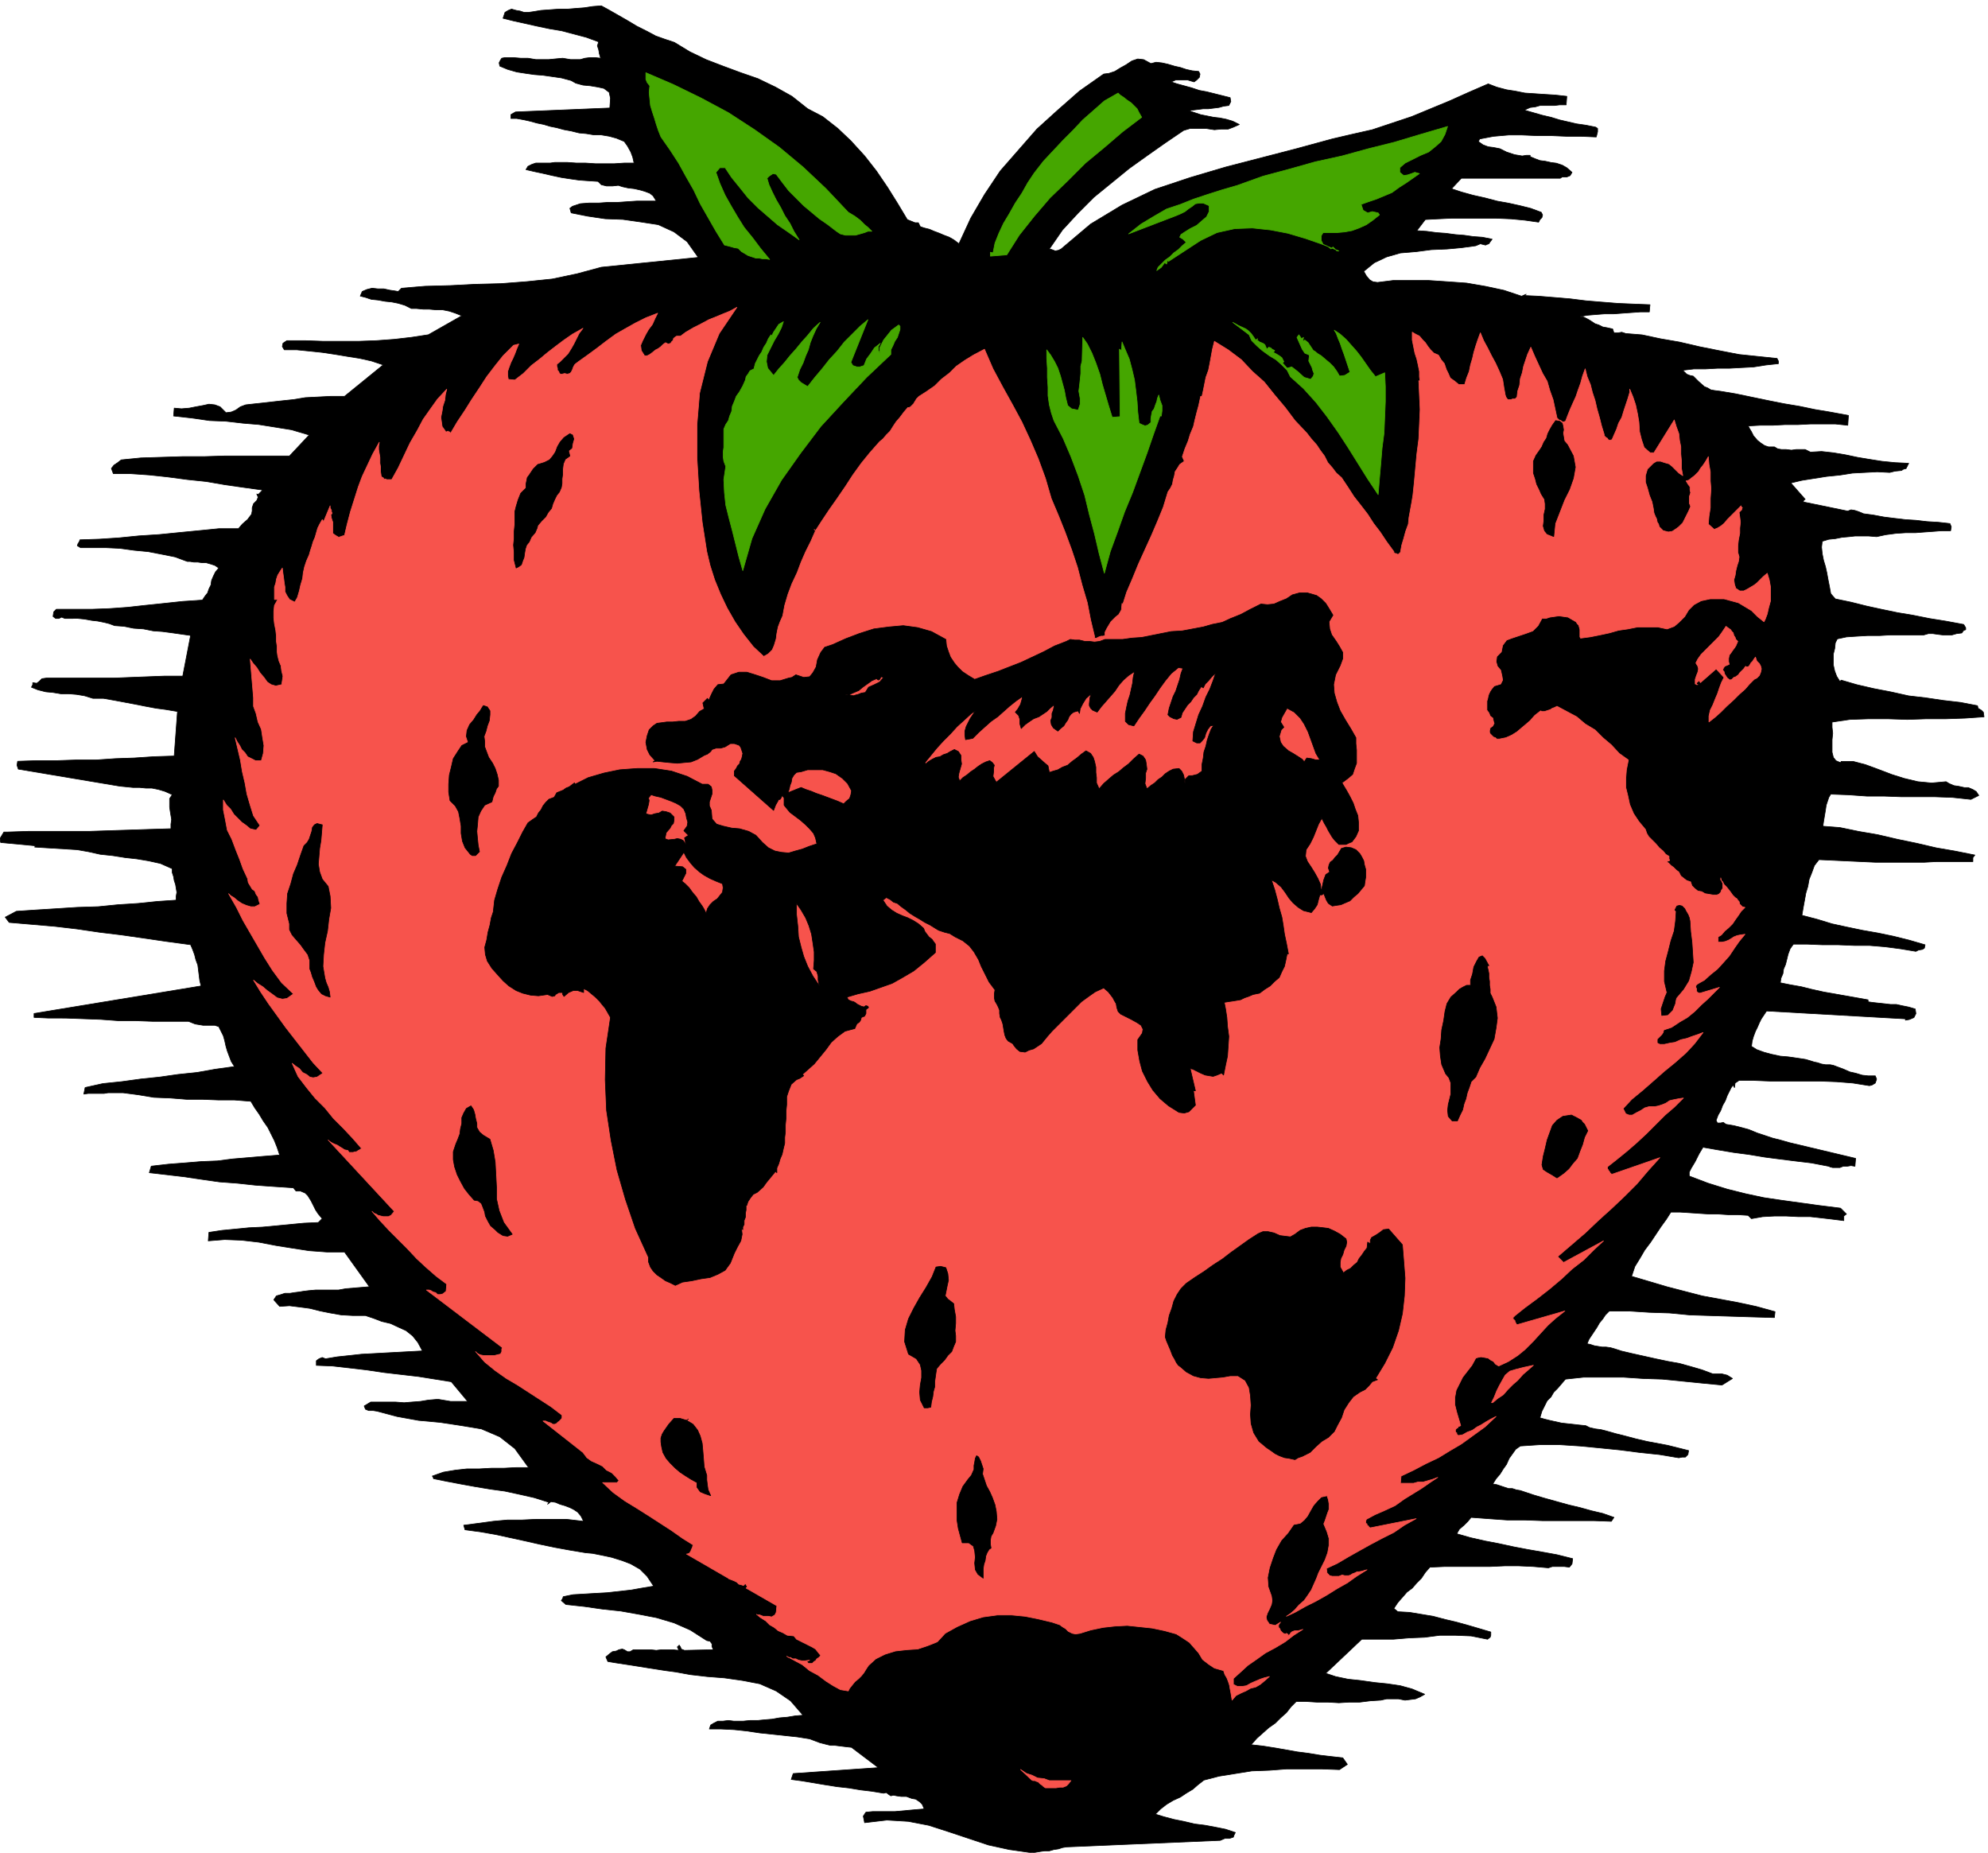
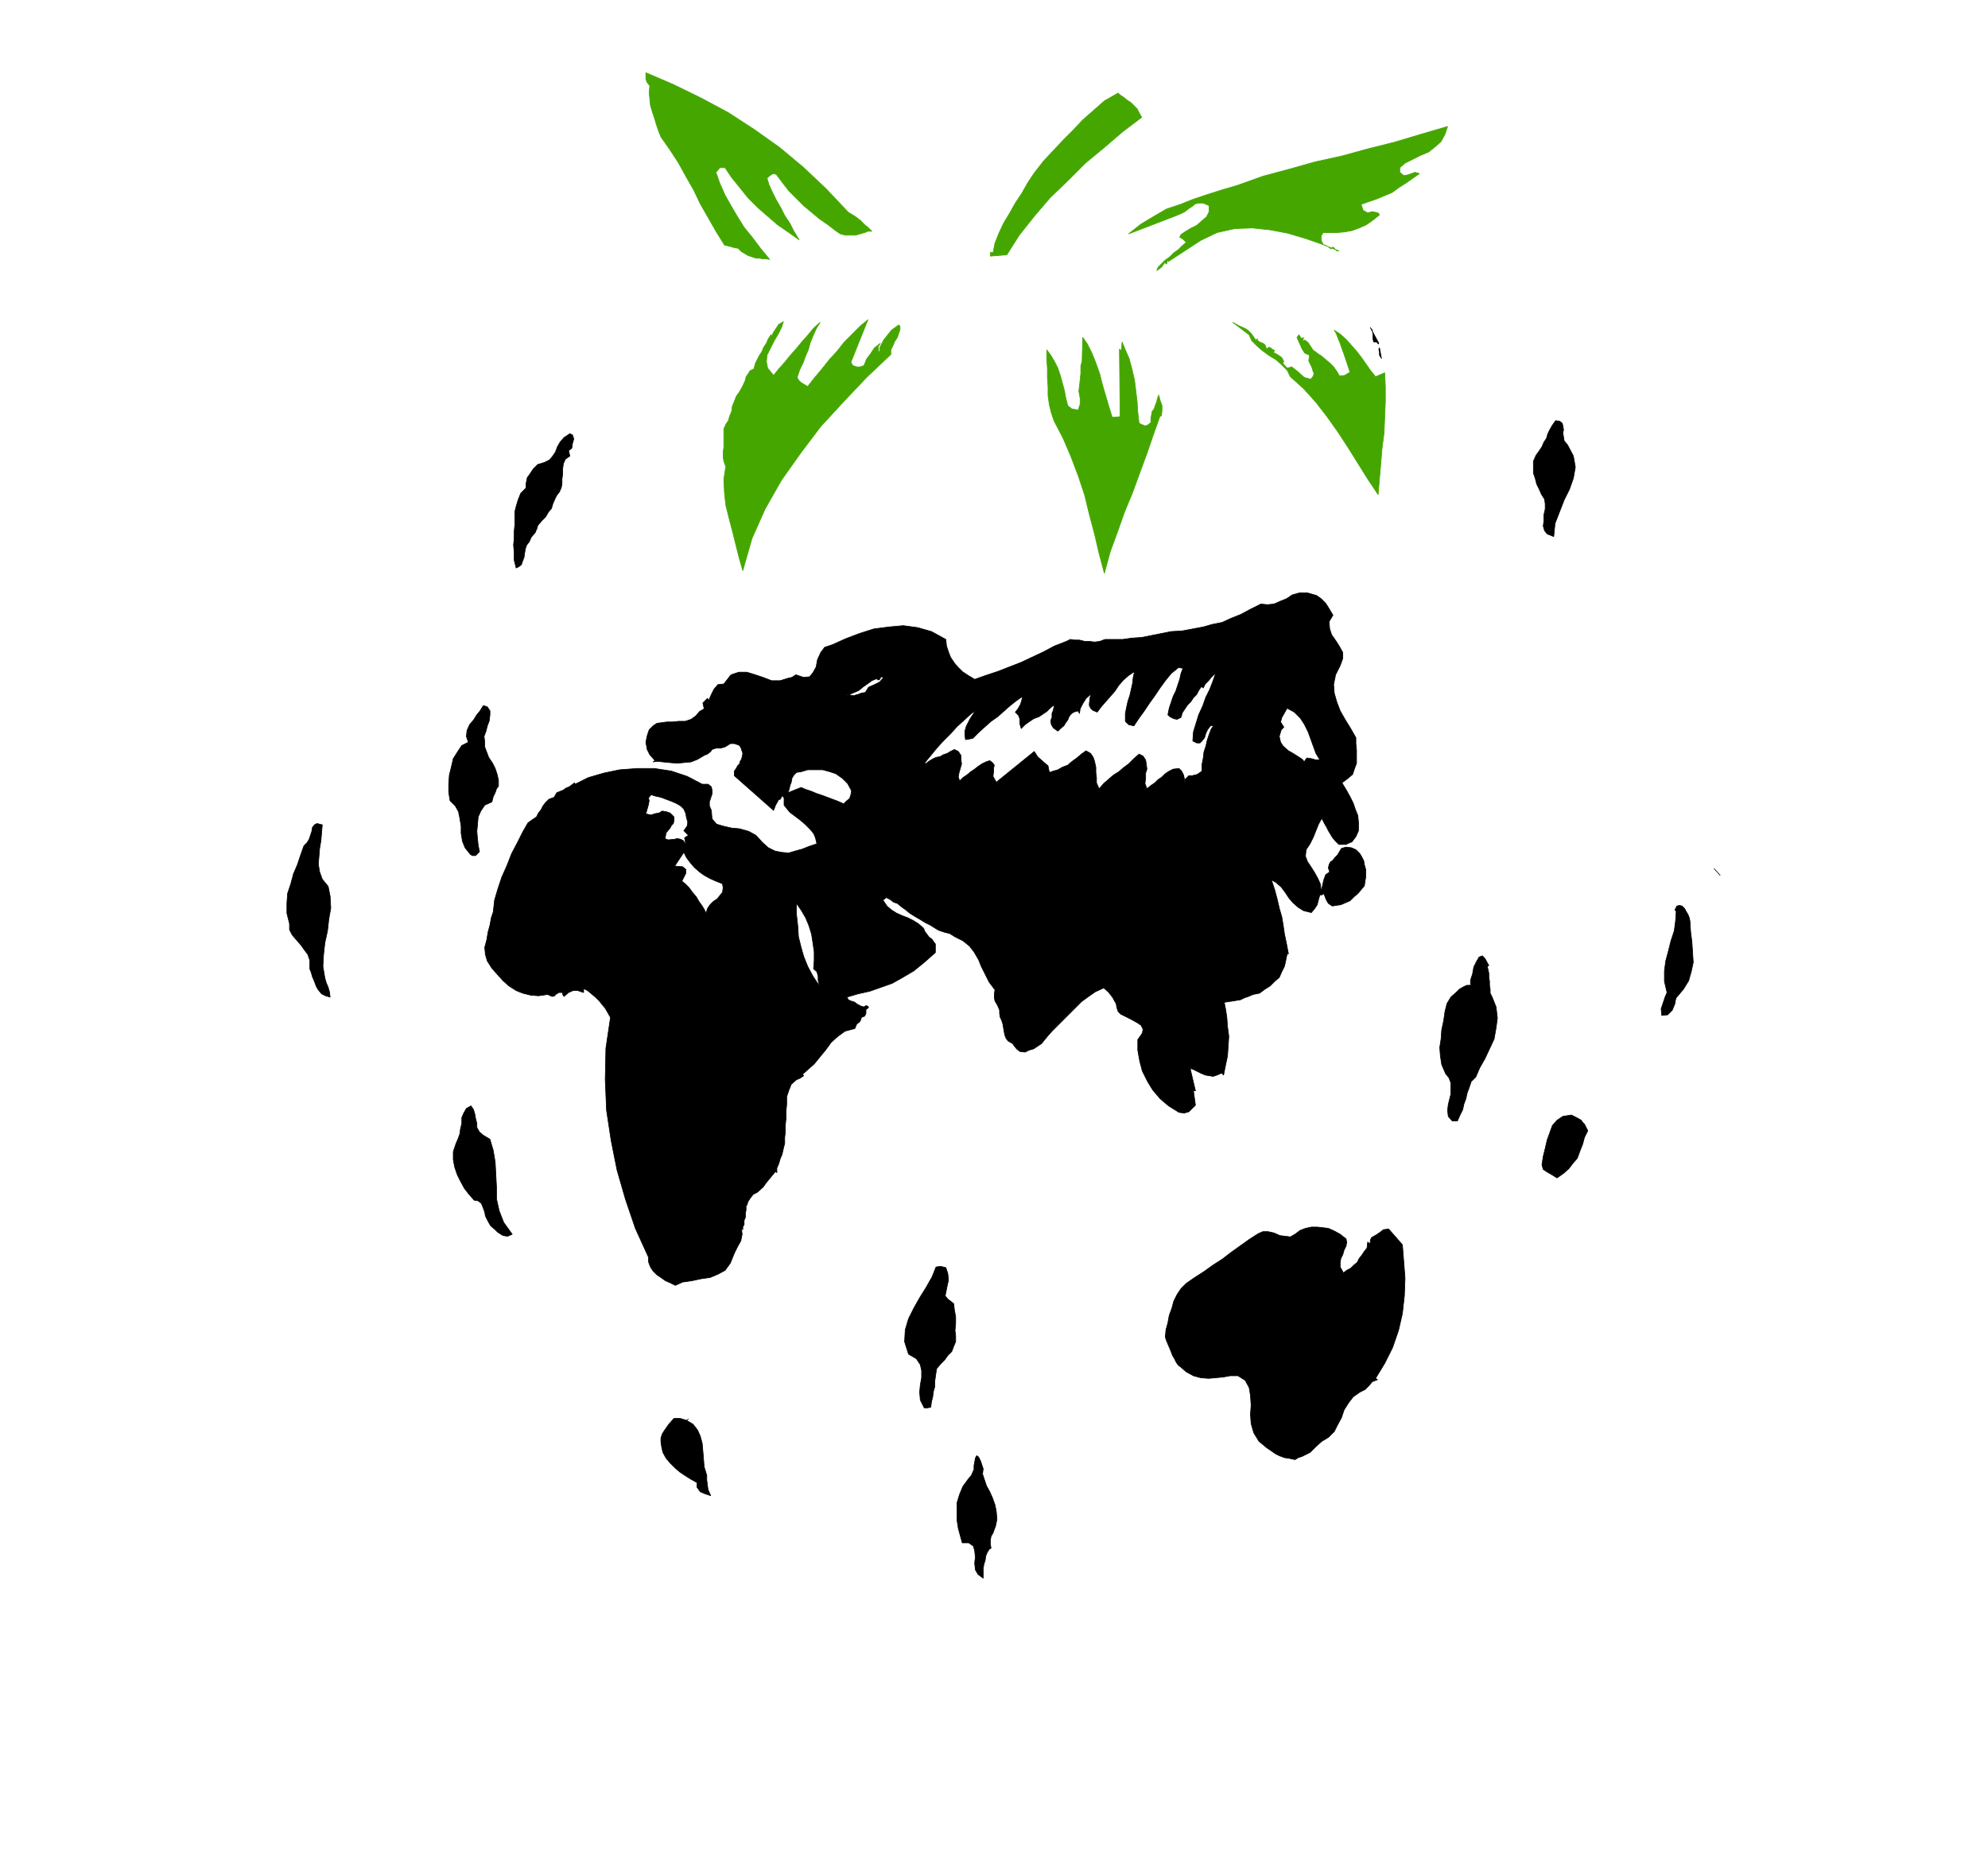
<svg xmlns="http://www.w3.org/2000/svg" fill-rule="evenodd" height="457.03" preserveAspectRatio="none" stroke-linecap="round" viewBox="0 0 3035 2828" width="490.455">
  <style>.pen0{stroke:#000;stroke-width:1;stroke-linejoin:round}.brush1{fill:#000}</style>
-   <path class="pen0 brush1" d="m1030 65 23 14 25 12 26 10 27 10 26 9 27 13 25 14 24 19 23 12 23 18 20 19 21 23 18 23 17 25 15 24 15 25 2 1 5 2 5 2h5l3 6 6 2 8 2 7 3 8 3 7 3 8 3 7 4 8 6 18-39 21-36 24-36 28-32 28-32 32-29 33-29 37-26 8-1 9-3 8-5 9-5 9-6 9-3 9 1 11 6 8-2 9 1 9 2 10 3 9 2 9 3 9 2 10 1 2 4-1 5-4 4-4 3-10-3h-18l-7 3 9 3 11 3 11 3 12 4 11 2 12 3 12 3 12 3 1 6-3 6-8 1-7 2-8 1-8 1h-8l-8 1-8 1-6 1 9 3 9 3 10 2 10 2 9 1 10 2 10 3 10 5-9 4-8 3h-11l-10 1-13-2h-24l-10 3-28 19-27 19-28 20-27 22-27 22-24 24-24 26-20 29 4 1 5 2 5-1 4-2 45-38 48-29 50-24 54-18 54-16 54-14 54-14 55-15 30-7 31-7 30-10 30-10 29-12 29-12 29-13 30-13 13 5 15 4 13 2 15 3 15 1 15 1 16 1 18 2-1 13h-10l-8 1h-22l-7 2-8 1-9 4 14 4 14 4 13 3 13 4 13 3 13 3 14 2 15 3 3 2v5l-1 4-1 4-23-1h-22l-23-1h-22l-23-1h-21l-23 2-21 4-1 2-1 2 7 5 8 3 8 1 10 2 4 2 6 3 6 2 6 2 6 1 6 1 6-1h6v2l7 3 8 3 8 1 9 2 8 1 9 3 7 4 8 7-3 5-5 2h-7l-3 2h-151l-15 16 15 5 18 5 18 4 19 5 17 3 18 4 16 4 16 6 2 4-1 4-3 3-2 4-21-3-21-2-23-1h-68l-21 1-19 1-13 17 15 1 15 2 14 1 15 2 13 1 14 2 14 1 15 3-3 4-2 3-3 1-2 1-8-2-7 3-22 3-22 2-24 1-23 3-24 2-21 6-19 9-16 13 4 7 5 6 5 3 7 1 24-3h54l30 2 28 2 29 5 28 6 27 9 7-3-3 2 22 1 24 2 24 2 24 3 24 2 25 2 24 1 25 1-1 11h-14l-14 1-14 1-13 1h-14l-13 1-12 1-12 2 6 1 6 3 5 3 6 4 6 2 6 3 6 1 9 2 2 6h6l6-1 6 2 25 2 28 6 29 5 30 7 30 6 31 6 29 3 29 3 2 4v4l-19 2-19 3-19 1-18 1h-18l-18 1h-18l-17 2 2 2 4 4 5 2 5 1 8 8 9 8 5 2 5 3 6 1 8 1 24 4 24 5 24 5 25 5 24 4 24 5 24 4 27 5-1 15-19-2h-38l-19 1h-20l-19 1h-19l-18 1 2 4 3 5 3 6 6 7 5 4 6 4 6 2h9l5 3 6 1h7l8 1 7-1h14l8 4 17-1 18 2 18 3 19 4 18 3 19 3 20 2 21 1-2 4-2 4-4 1-3 2-10 1-8 2-19-1-19 1-19 1-19 3-20 2-19 3-19 3-17 4 22 25-2 1-1 3 68 14 5-2 6 1 6 2 7 3 15 2 16 3 16 2 17 2 16 1 17 2 17 1 18 2 2 5-1 6h-14l-13 1-14 1-13 1h-15l-15 1-15 2-14 3-12-1h-21l-9 1-11 1-10 2-10 1-10 3-1 9 1 10 2 10 3 10 2 9 2 11 2 10 2 11 7 8 24 5 24 6 23 5 24 5 24 4 25 5 25 4 27 5 3 5v3l-3 1-3 4-8 1-7 2h-14l-8-1-7-1h-7l-7 2h-51l-17 1h-18l-17 1-15 1-14 3-3 6-1 9-2 8v17l2 9 3 8 5 8 2-2 24 7 26 6 26 5 27 6 26 3 27 4 26 3 26 5 1 4 5 3 3 3 1 7-29 2-29 1h-30l-29 1-30-1h-29l-29 1-27 4v8l1 9-1 10v19l2 8 4 5 7 3 1-2h18l19 5 19 7 21 8 19 6 21 5 21 2 22-2 5 3 7 3 7 1 9 2h6l7 3 5 3 4 6-12 6-28-3-27-1h-51l-27-1h-26l-28-2-27-1-3 5-2 6-2 6-1 7-1 6-1 6-1 6-1 7 26 2 29 6 29 5 30 7 29 6 30 7 29 5 30 6-3 4v6h-56l-18 1h-75l-86-4-7 9-4 11-4 10-2 11-3 10-2 11-2 11-2 12 23 6 23 7 23 5 24 5 23 4 24 5 24 6 24 7-1 5-3 2-6 1-4 2-24-4-23-3-24-2h-23l-24-1h-24l-24-1h-21l-5 7-3 8-2 8-2 8-3 7-1 7-3 7-1 7 15 3 17 3 16 4 18 4 17 3 17 3 17 3 17 3v3l7 1 9 1 9 1 9 1h9l9 2 10 2 10 3 1 7-3 6-7 3-6 1v-2l-212-12-4 6-4 6-3 6-3 7-3 6-3 8-2 7-1 8 8 5 11 4 11 3 14 3 12 1 14 2 13 2 13 4 5 1 6 2 6 1h7l5 1 8 3 8 3 9 4 9 2 10 3 9 1h11l2 5-2 6-5 3-4 1-25-4-25-2-26-1h-76l-24-1h-23l-6 4-1 7-2-4-3 4-3 6-3 6-3 8-4 7-3 8-4 7-3 8 2 4h5l4-1 4 3 12 2 12 3 11 3 12 5 12 4 12 4 12 3 14 4 101 24-1 12-6-1-6 1h-6l-5 2h-11l-4-1-2-1-26-5-25-3-24-3-23-3-24-4-23-3-24-4-23-4-3 5-3 5-3 6-3 6-3 5-3 5-3 6v6l29 11 29 9 28 7 28 6 27 4 29 4 29 4 32 4 9 9-4 3v7l-16-2-17-2-18-2h-18l-19-1h-18l-18 1-17 3-5-5-15-1h-15l-15-1h-14l-15-1-15-1-15-1h-14l-7 11-8 11-8 12-8 12-9 12-7 12-8 13-5 15 27 8 27 8 27 7 27 7 27 5 27 5 28 6 29 8-1 9-34-1-32-1-32-1-31-1-31-3-31-1-31-2h-30l-6 6-4 6-5 6-4 7-4 6-4 6-4 6-3 7 5 1 6 2 6 1 6 1h6l7 1 7 2 9 3 17 4 18 4 18 4 19 4 17 3 18 5 17 5 16 6h14l8 2 8 5-16 10-31-3-30-3-30-3-30-1-30-2h-60l-28 3-6 7-6 7-6 6-4 7-6 6-4 8-4 8-3 10 7 2 8 2 9 2 9 2 9 1 9 1 9 1 10 1 6 3 9 2 8 1 8 2 14 4 16 4 15 4 17 4 16 3 16 3 16 4 16 4-1 6-4 4h-5l-5 1-30-5-29-3-31-4-30-3-31-3-31-2h-30l-30 2-7 5-5 7-5 7-4 9-5 7-5 8-6 7-5 8 6 1 6 2 6 2 6 2h6l6 2 6 1 6 2 15 5 17 5 18 5 18 5 17 4 18 5 17 4 17 6-4 6-27-1h-78l-27-1h-27l-28-2-27-2-5 6-6 6-7 6-4 7 21 6 22 5 21 4 23 5 21 4 23 4 22 4 24 6-1 8-4 5-8-1h-18l-6 2-23-2-22-1h-22l-22 1h-69l-23 1-7 8-6 9-7 7-7 8-8 6-7 8-7 8-6 9 6 5 18 1 18 3 18 3 19 5 17 4 18 5 17 5 17 5v5l-1 3-4 3-25-5-24-1h-24l-23 3-24 1-24 2h-48l-55 52 15 5 19 4 19 2 21 3 20 2 20 3 18 5 19 8-7 4-7 3-8 1-8 1-10-2h-18l-9 2-16 1-16 2h-16l-16 1-17-1h-17l-16-1h-15l-8 8-7 9-9 8-8 8-10 7-9 8-9 8-9 10 18 2 19 3 17 3 17 3 16 2 18 3 17 2 18 2 7 10-12 8-27-1h-54l-26 2-27 1-25 4-25 4-23 6-9 7-8 7-10 6-9 6-11 5-10 6-9 7-8 8 13 4 15 4 15 3 17 4 16 2 16 3 15 3 15 5-2 4-1 3-3 1-3 1h-7l-7 3-235 10-6 1-6 2-7 1-7 2h-7l-7 1-6 1-6 1-35-5-32-7-30-10-30-10-31-10-31-6-33-2-34 4-2-10 4-6 10-1h34l11-1 11-1 11-1 12-1-3-7-4-4-6-4-6-1-8-3h-8l-7-1-5-1-4 1-3-2-4-3-4 1-18-3-17-2-18-3-18-2-19-3-18-3-18-3-15-2 3-9 130-9-41-31-9-1-8-1-8-1h-7l-8-2-8-2-8-3-8-3-19-3-19-2-19-2-19-2-20-3-19-2-20-1h-18l2-6 5-3 6-3h8l8-1 8 1h15l10-1h12l10-1 12-1 11-2 12-1 12-2 12-1-19-22-22-15-25-11-26-5-28-4-26-2-26-3-22-4-15-2-13-2-13-2-12-2-13-2-13-2-13-2-12-2-3-7 6-5 4-3 6-1 4-2 5-1 3 1 5 3h4l5-3h26l9 1 8-1h17l9 1-1-4-1-1 3-3 2 3 1 3 5 2 44-1-2-5v-4l-3-4-5-1-25-16-25-11-27-8-26-5-28-5-28-3-28-4-28-3-7-6 2-3 1-3 15-3 17-1 17-1 18-1 18-2 18-2 17-3 18-3-10-15-11-11-14-8-13-5-16-5-14-3-15-3-11-1-24-4-22-4-24-5-22-5-23-5-23-5-23-4-23-3-2-7 23-3 22-3 22-2h22l21-1h47l26 3-4-8-5-6-6-4-6-3-8-3-7-2-7-3-7-1-5 4 2-3-22-7-22-5-23-5-22-3-24-4-22-4-21-4-20-4-1-3-1-1 17-6 18-3 18-2h19l18-1h19l19-1h19l-21-29-23-18-28-12-30-5-33-5-33-3-33-6-30-8-6-1h-7l-5-2-2-5 10-6h38l13 1 12-1 13-1 12-2 12-1h4l6 1 6 1 6 1h26l-25-30-25-4-25-4-26-3-26-3-27-4-26-3-26-3-25-1v-7l4-3 5-2 5 2 18-3 19-2 18-2 19-1 18-1 19-1 18-1 19-1-7-13-8-10-10-8-11-5-13-6-13-3-13-5-12-4h-19l-18-1-17-3-15-3-16-4-15-2-16-2-15 1-9-10 4-6 7-2 6-2h8l6-1 8-1 6-1 8-1 11-1h35l11-2 12-1 12-1 12-1-38-53h-27l-27-2-26-4-25-4-26-5-26-3-26-1-25 2 1-13 20-3 21-2 20-2 21-1 21-2 21-2 21-2 22-1 6-6-6-7-4-6-4-8-3-6-5-8-4-4-7-3h-7l-4-5-30-2-28-2-28-3-27-2-28-4-27-4-26-3-26-3 3-10 26-3 26-2 24-2 25-1 23-3 24-2 23-2 25-2-4-12-4-10-5-10-5-10-7-10-6-10-7-10-6-10-25-2h-24l-25-1h-24l-25-2-25-1-24-4-23-3h-23l-6 1h-24l-7 1 2-10 27-6 29-3 29-4 29-3 28-4 29-3 28-5 29-4-5-8-3-8-3-8-2-7-2-9-2-7-4-8-3-6-6-2h-18l-6-1-6-1-5-2-5-2h-54l-27-1h-26l-27-2-27-1-27-1H74l-22-1v-6l255-42-2-8-1-8-1-8-1-8-3-8-2-8-3-8-3-7-37-5-34-5-35-5-33-4-34-5-34-4-35-3-35-3-6-8 17-9 30-2 32-2 31-2 32-1 30-3 31-2 29-3 29-2v-6l1-6-1-6-1-6-2-6-1-6-2-6v-6l-18-8-18-4-18-3-18-2-19-3-19-2-18-4-17-3-65-4 1-2-53-5-1-6 3-5 3-5h6l31-1h93l30-1 31-1 31-1 33-1v-7l1-7-1-6-1-6-1-7v-13l4-6-11-5-10-3-10-2h-9l-10-1h-10l-10-1-10-1-155-26-2-6 1-6 30-1h31l29-1h30l29-2 29-1 30-2 31-1 5-68-18-3-15-2-16-3-15-3-16-3-16-3-17-3h-16l-13-4-12-2-12-1H93l-12-2-11-1-12-3-10-4 2-4v-3l6 1 4-3 4-4 7-1h104l25-1 26-1 26-1h27l12-62-14-2-14-2-15-2-14-1-15-3-15-1-15-3-14-1-8-3-8-2-10-2-9-1-11-2-10-1H99l-5-2-4 2h-5l-4-3 1-7 4-4h54l27-1 28-2 27-3 29-3 28-3 30-2 4-6 4-5 2-6 3-6 1-7 3-7 3-6 5-6-6-4-6-2-7-2h-6l-7-1h-6l-6-1h-4l-19-7-20-4-21-4-21-2-22-3-21-1h-39l-5-3 1-3 2-3 1-3 30-1 30-2 30-3 31-2 30-3 31-3 30-3h30l6-7 8-7 3-4 3-4 1-5v-5l2-6 5-5 2-5-2-5 2 1 7-7-29-4-28-4-29-5-29-3-30-4-28-3-29-2h-26l-3-8 4-5 6-4 5-4 30-3 32-1 32-1h33l32-1h98l30-32-27-8-25-4-25-4-24-2-26-3-25-1-28-4-27-3 1-12 11 1 12-1 10-2 11-2 9-2 9 1 8 3 9 9 8-1 7-3 7-5 8-3 18-2 18-2 18-2 19-2 18-3 20-1 19-1h21l59-48-18-6-18-4-19-3-18-3-20-3-19-2-20-2h-19l-3-5 1-5 6-4h27l28 1h55l27-1 27-2 26-3 26-4 51-29-10-4-9-3-10-2h-10l-11-1h-9l-10-1h-8l-10-5-10-3-10-2-10-1-11-2-10-1-9-3-8-2 3-7 7-3 8-2 9 1h9l9 2 7 1 6 1 5-5 36-3 38-1 39-2 39-1 39-3 39-4 38-8 37-10 148-15-17-24-20-15-24-11-26-4-28-4-27-1-27-4-25-5-2-7 4-3 6-2 6-2 13-1h15l14-1h15l14-1 15-1h30l-5-8-5-4-8-3-7-2-9-2-9-1-9-2-6-2-9 1h-9l-8-2-5-5-15-1-14-1-14-2-13-2-14-3-13-3-14-3-13-3 3-5 6-3 6-2h22l7-1h19l14 1h14l15 1h29l15-1h15l-2-9-3-8-5-9-5-7-12-5-11-3-12-2h-11l-12-2-11-1-12-3-11-2-11-3-10-2-10-3-10-2-11-3-9-2-11-2h-9v-6l7-4 144-6 1-15-2-9-8-6-9-2-12-2-11-1-11-3-7-4-15-4-14-2-14-2-13-1-14-2-13-2-14-4-12-5-1-5 2-4 2-3 5-1h12l12 1h11l12 2h20l10-1 11-1 6 1 6 1h15l7-2 8-1h7l9 1-2-7-1-6-2-6 2-6-19-7-19-5-19-5-18-3-19-4-18-4-18-4-16-4 3-9 5-3 5-2 7 2 6 1 6 2h7l7-1 12-2 14-1 13-1h14l12-1 13-1 13-2 13-1 11 6 14 8 14 8 15 9 14 7 15 8 14 5 15 5z" />
  <path d="m1698 637 12-1-1-103 3 2 1-13 5 12 6 14 4 15 4 17 2 16 2 17 1 16 2 17 4 2 5 2 4-1 5-4v-6l1-6 1-5 3-4 2-6 2-5 1-5 2-5 2 8 3 8v8l-1 8h-2l-10 28-10 29-11 30-11 30-12 29-11 31-11 30-9 33-8-30-7-30-8-30-7-29-10-30-11-29-12-28-14-27-4-12-3-12-2-14v-13l-1-15v-14l-1-15v-13l6 8 6 10 5 10 4 12 3 11 3 11 2 11 3 12 6 5 10 2 3-9v-9l-2-11 1-8 1-9 1-10v-11l2-8 1-36 7 10 7 14 6 15 6 17 4 16 5 17 5 17 5 16zm219-118 3-2-1 2 4 3 5 2 3 2 3 7 3-3 3 1 2 2 4 2-2 3 4 2 5 3 4 3 3 6-2 2 7 8 7-2 9 7 10 9 10 3 4-5 1-4-2-5-1-4-5-10 1-9-7-3-4-6-4-9-4-9 3-4 4 6 3-2-1 6 3-2 5 4 4 6 4 6 2 1 5 4 5 3 7 6 6 5 6 6 5 7 4 7 8-1 8-5-3-9-3-9-3-9-3-8-3-9-3-7-3-8-3-5 9 6 9 8 8 9 8 9 7 9 7 10 7 10 8 10 14-6 1 21v23l-1 24-1 24-3 23-2 24-2 23-2 24-16-24-15-24-15-24-15-23-17-24-17-22-19-21-20-18-5-10-8-8-9-8-10-6-11-8-8-7-8-8-4-9-25-19 9 5 11 5 4 3 4 4 3 4 4 6zm220-263v7l6 5 6-1 6-2 5-2 7 2-10 7-10 7-11 7-11 8-12 5-12 5-12 4-11 4 3 9 7 4 7-2 9 2 2 3-10 8-10 7-11 5-11 4-11 2-11 1h-22l-3 5v7l3 6 7 3 5 4 3-3 3 3 3 3h3l-25-10-26-9-27-8-26-5-28-3-27 1-27 6-25 12-49 32-1-3-2 7-3-2-5 7-7 5 2-5 5-5 6-6 7-5 6-6 7-5 6-6 6-5-5-5-5-3 2-4 6-4 8-5 10-5 8-7 7-6 4-8v-9l-9-4h-6l-6 1-5 4-6 4-5 4-6 3-7 3-73 28 19-15 20-12 19-11 21-7 20-8 21-7 22-7 24-7 39-14 41-11 39-11 41-9 40-11 40-10 40-12 41-12-4 12-6 11-9 8-10 8-12 5-12 6-12 6-8 7zm-394-77-29 22-28 24-29 24-27 27-27 26-24 28-23 29-19 30-25 2v-6l4 1 3-15 6-15 7-15 9-15 9-16 10-15 9-16 10-15 14-18 15-16 15-16 15-15 15-16 16-14 17-15 21-12 3 3 6 4 5 4 6 4 4 4 5 5 3 6 4 7zm-448 145 5 3 5 3 4 3 4 3 3 3 4 4 5 4 6 6h-6l-5 2-7 2-7 2h-15l-8-2-6-4-13-10-13-9-12-10-12-10-12-12-11-11-10-13-9-12-5-1-3 2-3 2-3 3 3 10 5 11 6 12 7 12 6 12 8 12 6 12 8 13-17-12-16-11-15-13-15-13-15-15-12-15-13-16-10-15h-8l-6 7 6 17 8 18 9 16 10 17 10 16 13 16 12 16 14 17-6-1h-5l-5-1h-5l-6-2-6-2-5-3-5-3-5-5-6-1-7-2-8-2-13-21-12-21-12-21-10-21-12-21-11-20-13-20-14-20-4-10-3-9-3-10-3-9-3-10-1-10-1-10 1-10-4-5-2-5v-10l42 18 43 21 41 22 40 26 38 27 36 30 35 33 34 36zm4 229 3 5 6 2h5l6-2 4-10 6-8 6-9 9-7-3 5v6l2 4v-8l3-6 3-6 4-5 8-10 11-8 2 2v5l-2 6-2 6-4 6-3 7-3 6v7l-37 35-35 37-35 38-31 41-29 41-25 44-20 45-14 49-6-21-5-20-5-20-5-19-5-20-2-19-1-20 3-20-3-8-1-7v-7l1-7v-28l3-7 4-6 2-7 3-7 1-8 3-7 3-8 5-7 5-9 4-9 1-5 3-4 3-5 6-3 2-8 3-6 3-6 4-6 3-7 4-6 3-7 4-6 1 2 3-6 4-6 4-6 7-4-3 9-5 10-6 10-6 12-5 10-1 10 2 10 9 11 8-10 9-10 8-10 9-10 9-11 9-10 9-11 10-9-6 10-5 11-4 10-3 11-4 9-4 11-5 10-4 12 2 4 4 4 5 3 5 3 11-14 11-13 11-14 12-13 11-14 12-12 12-12 12-10-26 65z" style="stroke:#45a600;stroke-width:1;stroke-linejoin:round;fill:#45a600" />
-   <path d="M1687 970v-5l3-6 3-5 3-5 3-3 4-4 5-4 4-7 1-10 1 2 6-19 9-21 9-22 10-22 10-22 9-21 9-22 7-23 4-6 3-6 1-6 2-7 1-6 4-6 3-5 7-5-3-7 4-12 5-12 3-10 5-12 2-9 3-12 3-11 3-14h2l2-9 2-10 2-10 4-11 2-10 2-11 2-11 3-12 21 13 20 15 17 18 18 16 16 20 16 19 15 20 18 19 7 9 8 9 6 9 6 8 5 10 7 8 6 8 8 7 10 15 9 14 11 14 10 13 9 14 10 13 10 15 11 15v2h1l1 1h2l1 1h2l1-1 2-2 2-11 3-10 3-11 4-11 1-10 2-11 2-11 2-12 2-19 2-22 2-22 3-23 1-22 1-23-1-22-1-22 2 2-1-8v-8l-2-10-2-9-3-9-2-10-2-10v-12l5 3 6 3 5 6 4 4 4 6 4 5 5 5 7 3 4 7 5 6 3 9 3 6 3 7 7 5 6 5h9l3-10 4-10 2-10 3-10 2-9 3-10 3-9 4-11 5 12 6 11 6 12 6 11 6 13 5 12 2 13 2 11 1 3 2 3 1 1h5l2-1h4l3-3 1-9 3-9 1-10 3-9 2-10 3-9 3-9 5-11 6 14 6 13 6 13 7 12 4 14 5 14 3 14 3 14 1 1 1 1 1 1 3 1 1 1 2 1h1l3-1 3-8 4-10 4-9 5-11 3-9 4-11 3-11 4-11 3 12 5 12 3 12 4 12 3 13 4 14 3 12 4 13v2l1 1 2 2 2 1 1 2 2 1h1l3-1 3-7 4-9 3-9 5-9 3-10 3-9 3-9 3-10v-5l5 12 4 12 3 14 2 12 1 15 3 12 4 12 9 8h6l31-50 3 10 4 11 1 10 2 10v11l1 11v11l2 11-6-4-5-5-5-5-5-4-7-2-6-2h-6l-5 3-9 9-3 10v10l3 9 3 11 4 10 2 10 1 7 2 5 2 4 1 5 2 3 1 4 3 3 3 3 8 2 6-1 6-4 4-3 6-6 3-6 3-6 3-6 3-7-2-5v-10l2-6-1-4v-5l-3-4-3-5 4-1 5-4 4-3 6-6 3-5 4-5 4-6 4-7 1 12 2 11v14l1 12-1 15v14l-2 13-1 12 9 8 5-2 5-3 5-4 5-6 5-5 5-5 5-5 6-6v1l1 1v1h1l-1 1v2l-4 4 1 7 1 8-1 9v8l-2 10-1 9v10l2 7-1 7-2 6-2 8-1 7-2 7 1 7 2 6 6 4h6l6-3 5-3 5-3 4-3 6-6 4-4 6-5 3 10 2 11v21l-3 11-2 9-3 8-2 4-10-8-9-9-10-6-10-6-11-3-11-3h-21l-14 3-11 6-8 8-6 10-9 9-7 6-11 4-14-3h-31l-15 3-14 2-14 4-14 3-15 3-15 2-1-2v-11l-1-4-1-3-2-2-2-3-7-4-5-3-7-1-7-1-7 1-7 1-6 2h-6l-6 11-8 8-11 4-9 3-12 4-8 3-6 8-2 10-7 7-1 8 2 7 5 6 2 9 1 6-3 6-10 3-4 5-2 3-2 4-1 3-1 5-1 3v14l3 4 2 5 4 3 1 5 1 3-2 4-4 3-1 4v3l1 2 3 3 2 2 3 1 2 2h4l10-2 9-4 8-5 7-6 6-5 7-6 7-8 9-7 2 1h4l3-1 3-1 3-1 3-2 3-1 4-2 15 8 15 8 13 11 15 9 12 12 13 11 12 13 14 10-3 15-1 13v14l3 12 3 14 6 14 8 12 10 12 2 6 3 5 5 5 6 6 5 6 6 5 4 5 5 3v4l1 2-1 1h-1l-2 1v1l2 1 4 4 4 3 4 4 4 3 3 6 5 4 4 3 6 2 2 6 4 4 5 4 6 1 5 3 6 1 6 1h6l3-1 3-3 1-3 2-3v-8l-2-4-1-4v3l3 3 2 4 4 4 4 5 3 4 2 3 2 2 2 2 3 2 1 2 2 2 1 4 2 2 2 2 4 1-6 6-4 6-5 7-4 6-6 6-6 5-5 6-5 3v8h6l5-1 5-2 5-3 3-2 5-2 5-1 7-1-9 11-7 10-8 12-8 9-10 11-10 8-10 9-9 5-3 2-1 2v2l1 2v4l2 2 3 1 30-9-9 9-9 9-10 9-10 10-11 9-12 7-12 8-12 4-1 4-2 3-2 2-2 2-3 3v6l4 2h7l9-2 7-1 9-4 9-2 8-3 9-3 8-3-13 17-13 14-17 15-16 13-17 15-16 14-17 14-13 14 4 8 5 2h5l7-4 6-3 6-4 7-2h9l5-1 6-2 5-2 6-4 4-1 5-1 5-1 7-1-14 14-14 12-14 14-14 14-15 14-15 13-16 13-14 11v3l1 1 1 2 1 1 1 2 1 1 1 1h2l72-25-18 20-17 20-19 19-19 18-21 19-20 19-21 18-21 18 9 9 61-33-15 14-15 15-18 14-16 15-19 16-18 14-19 14-15 12-3 3v2l2 2 1 1v2l1 1 1 2 1 1 73-21-15 12-11 10-12 13-10 11-13 13-11 9-14 9-15 7-5-3-3-4-4-2-4-3-5-1-6-1-5 1-3 1-6 11-7 9-7 9-5 10-5 10-2 11v11l3 12 6 20-2 1h-1l-1 1v1l-2 1-1 1-1 1v3l1 2h1v2l1 1 1 1h1l6-1 7-4 8-3 7-5 6-3 8-5 7-4 8-4-17 16-18 13-18 13-17 10-18 11-19 9-19 10-19 9-1 11h20l7-2h8l7-2 7-2 8-3-12 8-13 9-13 8-13 8-14 10-15 7-16 7-13 7-1 3v3l2 1v2l2 1 1 2 2 1 70-14-18 10-16 11-18 9-17 9-18 10-16 9-17 10-17 8 1 7 4 4 4 1h10l5-2 4 1h6l3-1 3-2 3-1 4-2h3l5-1 3-1 4-1-16 10-14 10-16 9-16 10-16 9-16 8-16 9-13 6 6-4 7-6 6-7 8-7 5-7 6-9 4-9 4-9 3-8 5-10 5-10 4-11 2-11v-11l-3-10-5-12 2-5 2-6 2-6 2-5v-9l-1-6-2-6-9 2-6 6-6 7-4 7-5 9-5 6-6 5-10 2-9 13-10 11-8 14-5 13-5 15-3 15 1 14 5 14 1 7-1 6-3 7-3 6-2 6 1 5 4 6 9 2 8-5-3 4v4l2 2 1 3 2 2 2 2 3 1h1l1-1 1 1h1v2h1l3-2v-1l2-2 2-1 3-1h5l4-1 3-1-14 9-13 10-15 9-15 8-14 10-13 9-12 11-10 9v9l6 3h8l6-1 7-4 7-3 7-3 6-2 8-2-8 7-6 5-7 4-8 2-7 4-7 3-8 4-6 7-1-6-1-6-1-5-1-6-2-6-2-5-3-5-2-6-14-4-9-6-9-7-6-10-7-8-7-8-9-6-11-7-18-5-19-4-19-2-19-2-19 1-18 2-19 4-16 5-7 1-5-1-6-3-4-4-5-3-4-3-6-2-6-2-21-5-20-4-21-2h-21l-22 3-20 6-20 9-18 10-12 13-15 6-15 5-16 1-18 2-16 5-14 7-11 10-4 6-3 5-4 5-4 4-6 5-4 5-4 5-2 4-12-2-11-6-11-7-12-9-13-7-11-9-13-7-11-6 3 2h3l3 2h5l4 2 5 1h5l7-1-2 1h-2v1l2 3h6l3-3 2-1 2-3 3-2 3-3-4-5-4-5-5-3-6-3-6-3-6-3-6-3-4-5-10-1-7-4-7-3-6-5-7-4-6-6-8-5-6-5 1 1h4l5 2h8l5 1 5-3 2-4 1-10-47-27 2-2-3-5-3 3-3-1-4-1-3-3-4-2-5-2-3-1-1-1-64-37h1l3-1 1-1 2-3v-1l1-2 1-2 1-4-16-10-17-12-17-11-17-11-19-12-18-11-18-13-16-15h22l3-3-5-6-6-6-8-4-6-6-8-4-9-4-7-5-6-8-61-48h4l2 1 3 1 3 1 3 2h3l4-2v-1l2-1 1-1 2-2 1-1 1-2v-4l-17-13-17-11-17-11-17-11-17-10-17-12-16-13-14-16 3 3 4 2 5 1h17l4-1 4-1h1l1-2 1-2v-4l1-2-116-88h4l3 1 3 2 4 1 3 3h4l4-1 5-4 1-11-16-12-16-14-14-13-14-15-14-14-14-14-14-15-12-14 3 3 3 1 3 2 4 1 4 1h8l4-2 5-6-101-109 2 2 3 2 4 2 5 2 3 2 5 3 3 2 5 1 2 3h6l3-1h2l3-2 2-1 3-2-13-15-15-16-15-15-13-16-15-15-13-16-13-17-9-20 5 4 6 4 5 6 6 3 5 4 5 1 6-1 9-6-15-16-14-18-14-18-14-18-13-18-13-18-12-18-11-18 6 5 8 5 7 6 7 5 8 6 8 2 7-1 10-7-18-17-14-19-12-19-11-19-11-19-11-19-10-20-12-21 3 3 5 3 6 5 6 4 7 3 7 2h6l8-4-2-6-1-5-3-4-2-5-4-3-3-5-3-5-1-6-7-15-5-14-6-15-6-16-7-14-3-16-3-15v-15l5 8 6 6 5 8 6 6 6 6 7 5 6 5 9 2 6-7-10-15-5-16-5-17-3-17-4-17-3-18-4-17-4-17 3 6 4 6 3 6 5 5 4 6 6 3 6 3h9l3-11 1-12-2-12-2-13-5-11-3-13-4-11v-13l-5-59 4 6 6 7 5 8 6 7 5 7 6 4 7 2 9-2 1-6 1-7-2-8-1-8-3-7-2-8-1-7v-8l-1-7v-8l-1-9-2-10-1-9v-10l1-9 5-9h-5v-19l2-6 1-6 2-6 3-5 4-6 1 8 1 7 1 8 1 6v7l3 6 4 6 8 4 4-7 3-10 2-9 3-10 1-9 2-9 3-9 4-9 2-7 2-6 2-7 3-7 2-7 2-7 3-6 4-7 2 3 10-24v3l1 2 1 2v2l1 2-1 2h-1l1 6 2 6v17l4 3 5 3 9-3 4-17 5-19 6-19 6-19 6-16 8-17 8-17 10-18-1 6v5l1 6 1 6v9l1 6v7l1 7 2 2h1l1 2h3l1 1h8l10-18 9-19 9-19 11-19 9-17 12-17 10-14 14-15-2 8-1 9-3 9-1 7-2 10 1 7 1 7 5 7v1h2l2-1 1 1h1l1 1 1 1 10-17 12-18 10-16 12-18 11-17 13-17 12-15 16-16 8-2-3 7-3 8-3 7-3 6-3 8-2 6v6l1 6 10 1 13-10 12-12 13-10 12-10 13-10 12-9 13-9 16-9-6 8-4 8-4 8-4 7-5 8-6 6-6 6-5 4v3l1 3v3l2 2 1 3 2 1h2l4-1 4 1 4-1 2-2 2-4 1-3 2-4 2-2 4-3 14-10 15-11 13-10 15-11 14-8 16-9 16-8 18-7-4 8-4 9-6 8-4 7-5 10-3 7 1 8 5 8h4l4-2 4-3 5-4 4-2 4-3 3-3 4-3 4 2 4-1 1-2 3-3v-2l2-2 3-2h6l8-6 12-7 10-5 13-7 10-4 12-5 10-4 11-6-27 40-18 43-12 48-4 48v51l3 50 5 48 7 45 5 21 7 22 9 22 10 21 12 21 13 19 15 19 16 15 7-4 6-6 3-7 3-10 1-8 2-10 3-8 4-9 3-16 5-17 6-16 8-17 6-16 7-16 8-16 7-16-2-2 2 2 9-14 12-18 12-17 13-19 11-17 13-18 13-16 15-17 5-4 5-6 6-6 5-8 4-6 6-7 6-8 6-7h2l2-1 2-2 3-3 1-2 2-3 1-2 4-4 11-7 13-9 10-10 13-10 10-10 13-9 13-8 17-9 13 30 15 28 15 27 14 26 13 28 12 28 11 30 9 31 11 26 10 25 10 27 9 27 7 27 8 27 5 26 6 25v3h3l2-1 2-1 3-1h3l3-1zm966 9-3 7-2 3-3 4-2 3-3 4-1 5v5l1 4-7 3-2 3-1 3 2 2 1 4 2 3 2 3 4 3 3-1 3-3 3-1 4-3 2-3 3-3 3-3 3-4 1 1h2l2-1 2-3 1-2 3-3 1-2 3-4 2 6 4 4 2 4 1 4-1 5-2 5-4 4-4 2-7 7-7 8-9 8-8 8-11 10-9 9-9 8-9 7v-9l2-9 4-8 4-10 3-7 3-9 3-8 4-8-12-13-24 21-2-3-2 1v1l-2 1v3h2l-4-1v-7l2-6 2-5 1-5-1-4-3-5 3-6 5-7 6-6 7-7 7-7 7-7 5-7 6-9 4 3 3 2 2 3 2 2 1 4 2 3 1 3 3 3zm-374 1162h-2l4-8 4-10 4-8 5-9 4-7 7-6 10-3 12-3 14-3-9 8-7 6-8 9-7 6-8 8-7 8-9 6-7 6zm-644 577-4 5-3 3-5 2h-5l-6 1h-16l-3-2-2-2-3-2-3-3-3-1-2-1h-3l-2-1-17-16 9 6 9 3 8 4 10 1 8 3h33z" style="stroke:#f7534c;stroke-width:1;stroke-linejoin:round;fill:#f7534c" />
  <path class="pen0 brush1" d="m1687 976-8 3-8 1-8-1h-7l-8-2h-7l-7-1-6 3-18 7-17 9-17 8-17 8-18 7-18 7-18 6-17 6-10-6-9-6-7-7-5-6-6-9-3-8-3-9-1-10-22-12-21-6-22-3-22 2-23 3-22 7-21 8-20 9-12 4-6 8-5 11-2 11-5 9-5 6-9 1-12-4-6 4-5 1-13 4h-13l-13-5-12-4-13-4h-12l-12 4-11 14-9 1-6 7-4 8-4 9-2-3-7 7 2 9-7 4-6 7-7 5-9 3h-10l-9 1h-9l-7 1-8 1-6 4-6 6-3 9-2 10 2 11 4 8 8 9-3 2 6-1 9 1 10 1 12 1 10-1 11-1 10-4 10-6 5-2 5-4 2-3 6-2h7l7-2 8-5h6l6 2 2 1 2 3 1 3 2 6-1 5-1 4-2 3-1 4-3 3-2 4-3 4v7l60 53 3-8 4-7v-1l3-1 2-3 1-3 3 4v11l4 5 5 6 8 6 8 6 8 7 6 6 6 7 3 7 2 9-12 4-10 4-11 3-10 3-11-1-10-2-10-5-9-8-10-11-11-6-14-4-12-1-13-3-10-3-7-8-1-13-3-7v-6l2-6 2-6v-6l-1-5-5-4h-9l-23-12-24-8-26-4h-26l-27 2-24 5-24 7-20 10-1-2-4 3-4 3-5 2-4 3-10 4-4 7-8 3-5 5-4 5-3 6-4 5-3 6-6 4-7 5-8 14-8 16-9 17-7 18-8 18-6 18-5 17-2 18-3 9-2 11-3 11-2 12-3 11 1 11 3 10 7 11 8 9 9 10 9 8 11 7 10 4 12 3 12 1 14-2 7 3 4-1 1-2 2-1 3-2h6v3l2 3 7-6 7-3h7l9 3v-6l6 3 6 5 6 5 6 6 4 5 5 6 4 7 4 7-7 47-1 48 2 47 7 46 9 45 13 45 15 44 20 44v7l3 8 4 6 6 6 6 4 7 5 7 3 8 4 11-5 14-2 14-3 14-2 12-5 11-6 8-11 6-15 5-10 5-9 2-10-1-9 2 2v-4l2-4v-6l2-5v-6l1-5v-10l1 3 2-6 4-6 4-5 6-3 9-8 5-7 14-17 2 2v-7l3-7 2-7 3-7 2-9 2-8v-9l1-8v-11l1-10v-11l1-10v-12l3-9 4-10 8-7 5-2 6-4-2-2 9-8 9-8 9-11 9-11 8-11 10-9 11-8 15-4 3-7 4-3 2-3 1-4 5-2 2-4v-6l4-3-1-2-3-1-3 2-4-1-6-3-4-3-2-1-4-1-4-2-2-4 17-5 18-4 17-6 17-6 16-9 17-10 16-13 17-15v-13l-3-4-2-3-5-4-3-4-3-4-2-5-8-7-8-5-8-4-8-3-9-4-8-5-7-6-6-9 5-4 6 3 5 4 6 2 6 5 7 5 6 5 8 5 7 4 8 5 8 4 8 5 5 3 9 3 8 2 8 5 12 6 10 8 7 9 7 12 4 10 6 12 6 12 9 12-1 6v6l1 5 3 5 2 4 2 5v5l1 6 2 4 2 6 1 6 1 6 1 5 2 5 3 4 7 4 2 3 4 5 5 4 8 1 6-3 7-2 6-4 6-4 9-11 7-8 9-9 9-9 9-9 9-9 9-9 11-8 10-7 13-6 7 6 7 9 2 4 3 5 1 6 2 6 4 4 8 4 8 4 9 5 6 4 3 6-1 6-7 10v16l3 17 4 15 8 16 8 13 11 13 13 11 16 10 8 1 7-2 5-5 5-5-3-22h3l-8-34 4 1 6 3 6 3 7 3 6 1 6 1 6-2 7-3 3 3 3-15 3-14 1-15 1-15-2-15-1-14-2-13-2-10 6-1 7-1 6-1 6-1 6-3 6-2 7-3 10-2 8-6 8-5 7-7 7-6 4-9 4-8 2-9 2-10h2l-3-16-3-14-2-14-2-12-4-14-3-13-4-15-5-15 7 4 8 7 6 8 6 9 6 7 8 7 8 5 12 3 5-6 4-6 2-8 2-7h3l3-2 2 5 2 5 3 5 6 4 6-1 7-1 7-3 7-3 6-6 6-5 5-6 5-6 1-7 1-6v-12l-2-7-1-6-3-6-3-5-6-6-7-3-8-1-7 2-3 5-3 5-4 4-3 4-4 3-2 4-1 5 2 6-6 4-3 8-2 9-2 9-1-11-4-9-5-9-5-8-6-9-3-8 1-10 6-9 5-10 4-10 4-10 5-9-2-2 3 4 3 6 3 5 3 6 3 5 3 5 4 5 6 6h11l4-2 5-2 6-8 4-9v-13l-1-10-4-10-3-9-5-10-5-9-6-10-4-9 4 6 8-6 7-6 3-9 3-8v-20l-1-10v-9l-8-14-8-13-8-14-5-13-4-14-1-13 3-15 7-14 4-11v-9l-5-9-5-8-7-10-3-9-1-11 6-10-6-10-5-8-7-7-7-5-14-4h-12l-11 3-9 6-10 4-9 4-10 1-10-1-16 8-15 8-15 6-13 6-15 3-14 4-16 3-16 3-17 1-15 3-15 3-15 3-15 1-14 2h-27zm-445 503 5 4 2 7v6l2 9-10-15-8-15-6-15-4-14-4-16-1-16-2-18v-17l7 10 7 12 5 12 4 13 2 13 2 14v13l-1 13zm-139-130 1 6-1 7-4 5-4 5-6 4-5 5-4 6-2 7-3-6-3-5-5-7-4-7-6-7-5-7-6-6-5-4 3-6 3-6v-6l-5-4-12-1 14-21 4 8 6 8 6 7 8 7 7 5 9 5 9 4 10 4zm1514-23 9 10-9-10zm-1570-84 1 6 2 7-1 6-5 7 7 7-6 4 1 4 1 6-4-6-4-2-5-1-4 1-10 1-8-3 3 2 2-10 6-7 2-4 3-3 1-5v-5l-6-6-6-2-6-1-5 3-6 1-6 2-5-1-3-1 2-7 2-7 1-6-1-4 4-5 6 2 9 2 8 3 8 3 7 3 7 4 5 5 3 7zm253-35-1 6-2 6-5 4-4 4-9-4-8-3-8-3-8-3-9-3-7-3-9-3-7-3-20 8 1-3 1-3 1-5 2-5 1-6 3-5 4-4 7-1 10-3h23l11 3 9 3 10 7 8 8 6 11zm715-47h-6l-7-2-7-1-4 6 2 2-5-6-6-4-8-5-7-4-8-7-4-6-2-9 3-10 4-4-5-8 2-7 4-7 4-7 11 6 9 9 6 9 6 12 4 11 4 11 4 11 6 10zm-666-126-6 7-8 4-9 4-5 8-6 1-5 2-4 1-3 1-5-1h-15 7l7-1 7-3 7-3 6-5 7-5 7-5 7-3 3 2 2-1 1-2 1-2 4 1zm457-14-3 8-2 9-3 9-3 9-4 8-3 9-3 9-2 10 3 3 6 3 5 1 6-3 2-7 4-6 4-6 5-5 4-6 5-5 3-6 4-6 3 2 3-6 5-5 5-6 6-6-4 12-5 13-6 12-5 14-6 13-4 13-4 13-1 14 6 3h5l3-3 4-5 2-7 3-6 4-5 5-1-4 6-3 8-3 9-2 9-3 9-1 9-2 10v10l-7 5-8 2h-5l-3 3-3 3v6l-1-8-1-5-3-6-4-4-9 1-6 3-6 4-5 5-6 4-5 5-6 4-6 5-3-8 1-8v-8l2-6-1-8-1-6-4-6-6-3-9 8-7 7-8 6-7 6-8 5-7 6-8 7-7 8-4-9v-8l-1-8v-8l-2-9-2-6-4-6-7-4-7 5-7 6-7 5-7 6-8 3-7 4-7 2-6 2-2-10-7-6-9-8-5-8-58 47-5-9 1-8v-5l1-4-3-4-4-3-6 2-6 3-6 4-5 4-6 4-6 5-6 4-5 5-2-6 1-6 2-7 2-7-1-7v-6l-4-6-6-3-6 3-5 3-6 2-5 3-6 1-6 3-5 3-5 4-1-2 9-11 9-11 10-11 11-11 10-11 11-10 11-10 12-8-6 4-4 6-4 6-3 6-3 6-2 7v6l1 7 11-2 9-9 10-9 9-8 10-7 9-8 9-8 10-8 10-7-1 5-2 7-4 7-4 5 5 5 2 6v7l2 7 6-6 7-5 6-4 8-3 6-4 6-4 5-5 6-5v3l-1 5-2 5v6l-2 5 1 6 3 5 7 5 4-4 5-4 3-5 3-4 2-5 3-4 4-3 7-2-2-3 4 7 1-7 4-8 5-8 8-7-2 6-1 9v3l2 4 3 3 7 3 6-8 7-8 7-8 7-8 6-9 7-8 8-7 9-6-2 9-1 9-2 9-2 9-3 9-2 9-2 10v12l5 5 8 2 8-12 8-11 8-12 8-11 8-12 8-11 9-11 11-9 7 1zm303-473-3-5v-4l-1-5 1-2 3 16zm-4-23-1 1-2-3h-5l-1-6v-6l-1-6-3-4 13 24zm288 155 9 17 3 17-3 17-6 17-8 16-7 18-7 18-2 20-10-4-4-5-2-7 1-8v-9l2-9v-8l-1-7-5-8-3-7-4-8-2-8-3-9v-18l4-9 5-7 4-6 3-7 4-6 2-7 3-6 4-7 5-7 6 1 4 3 1 4 1 6-1 5 1 6 1 6 5 6zm187 727 1 16 2 16 1 15 1 16-3 14-4 14-8 13-11 13-1 3-1 6-2 5-2 5-7 7-9 1-1-10 3-9 3-9 3-7-4-17v-16l2-15 4-15 4-16 5-15 2-15 1-15-2-2 3-6 4-1 4 1 4 4 2 4 3 5 2 5 1 5zm-156 320-5 10-3 11-4 10-4 11-7 8-6 8-8 7-10 7-8-5-7-4-6-4-2-7 2-13 3-12 3-13 4-11 4-11 7-8 9-6 13-2 8 4 7 4 2 3 3 3 2 4 3 6zm-283 174 2 25 2 26-1 27-3 27-6 26-9 26-12 24-14 23 3 2-8 3-5 6-6 6-8 4-10 7-7 9-7 11-4 12-6 11-5 10-9 9-10 6-9 8-9 9-6 3-6 3-6 2-5 3-9-2-7-1-8-3-6-3-7-5-6-4-6-5-6-5-8-13-4-14-1-14 1-14-1-15-2-12-6-11-11-7h-12l-11 2-11 1-11 1-12-1-11-3-11-6-8-7-4-3-3-4-3-6-3-5-3-8-3-7-3-7-2-6 1-11 3-11 2-11 4-11 3-11 5-10 6-9 8-8 13-9 14-9 14-10 14-9 13-10 14-10 14-10 14-9 7-3h8l9 2 9 4 8 1 8 1 7-4 8-6 8-3 9-2h9l9 1 8 1 9 4 9 5 9 7 1 5-1 6-3 6-2 7-3 6-1 6v7l5 9 5-4 6-3 5-5 5-4 3-6 4-5 4-6 4-5 1-9 3 2 1-1v-4l2-4 7-4 6-4 5-4 8-1 21 24zm-640 342-1 8 3 9 3 9 5 9 4 9 4 11 2 10 1 12-2 10-4 11-3 5-1 6v6l1 6-3 2-3 5-2 5-1 7-2 6-1 7v14l-8-6-4-7-1-10 1-9-1-10-2-7-7-5h-10l-3-11-3-11-2-13v-26l4-13 5-12 8-11 5-6 4-9v-6l1-5 1-6 2-4 3 2 3 6 2 6 2 6zm-57-269-1 5 4 5 4 3 5 4 1 9 2 11v10l-1 11 1 8v9l-3 7-3 8-6 6-5 7-6 6-6 7-1 6-1 7-1 7v8l-2 7-1 8-2 8-1 8-5 1h-5l-6-12-1-12 1-11 2-11v-11l-2-9-6-9-12-7-6-19 1-18 5-17 8-16 9-16 10-16 9-16 6-15 7-1 8 2 3 9 1 10-2 9-2 10zm-396 195 3-2-3 2 10 6 7 9 4 9 3 11 1 11 1 12 1 13 4 13v7l1 8 1 7 4 9-9-3-7-3-5-7v-7l-9-5-8-5-9-6-7-6-8-8-6-7-5-9-2-9-1-7v-6l2-6 3-5 7-10 8-9h9l10 3zm-300-429 5 17 3 18 1 19 1 19v18l4 18 7 18 13 18-7 3-7-1-8-5-4-4-7-6-4-7-4-8-1-6-3-8-2-5-5-4-6-1-8-9-7-9-6-11-5-10-4-12-2-11v-12l4-12 3-7 3-8 1-8 2-8v-9l3-7 4-7 7-4 4 6 2 7 1 6 2 8v6l4 7 6 5 10 6zm-256-480-1 12-1 12-2 12-1 12-1 12 2 12 4 11 9 11 3 15 1 18-3 17-2 18-4 18-2 18-1 18 3 18 2 7 3 7 2 7 1 8-7-2-6-3-5-6-3-5-3-8-3-7-2-7-2-5v-13l-3-9-6-8-5-7-7-8-6-7-4-8v-9l-4-16v-15l1-15 5-15 4-15 6-14 5-15 5-14 5-5 3-5 2-6 2-6 1-6 3-4 4-2 8 2zm248-127v8l3 8 3 8 6 9 4 8 3 9 2 9v9l-3 4-2 6-3 6-2 8-11 5-6 9-4 9-1 12-1 10 1 11 1 10 2 10-3 3-3 3h-5l-3-2-8-10-4-10-2-12v-11l-2-12-2-10-5-9-8-8-2-13v-12l1-14 3-12 3-13 7-11 6-9 10-5-3-9 1-9 4-9 6-7 5-8 5-6 3-5 2-3 6 2 4 6v6l-1 9-3 8-2 8-3 8 1 8zm133-448-5 4 2 8-7 5-3 7-1 8v8l-1 7v7l-1 6-3 7-4 5-3 6-3 7-2 7-5 6-4 7-6 6-6 7-1 4-3 7-6 7-3 7-4 5-2 6-1 6-1 7-2 5-2 6-4 3-4 2-3-12v-12l-1-11 1-10v-11l1-10v-20l2-8 3-10 4-10 8-8v-6l1-5 1-5 3-4 6-9 7-7 10-3 8-4 5-6 4-6 3-8 4-7 6-7 9-6 4 2 2 6-2 7-1 7zm1400 790h-2v3l1 4 1 5v6l1 6v6l1 6v6l3 6 6 15 2 17-2 15-3 17-7 15-7 15-8 14-6 14-7 7-3 9-3 8-2 9-3 8-2 9-4 8-4 9h-8l-6-7-1-9 1-9 2-8 2-8v-17l-3-8-5-6-6-14-2-13-1-13 2-13 1-14 3-14 2-14 3-12 6-10 9-8 4-4 5-3 6-3h6v-8l3-9 2-11 4-8 4-7 5-2 4 4 6 11z" />
</svg>